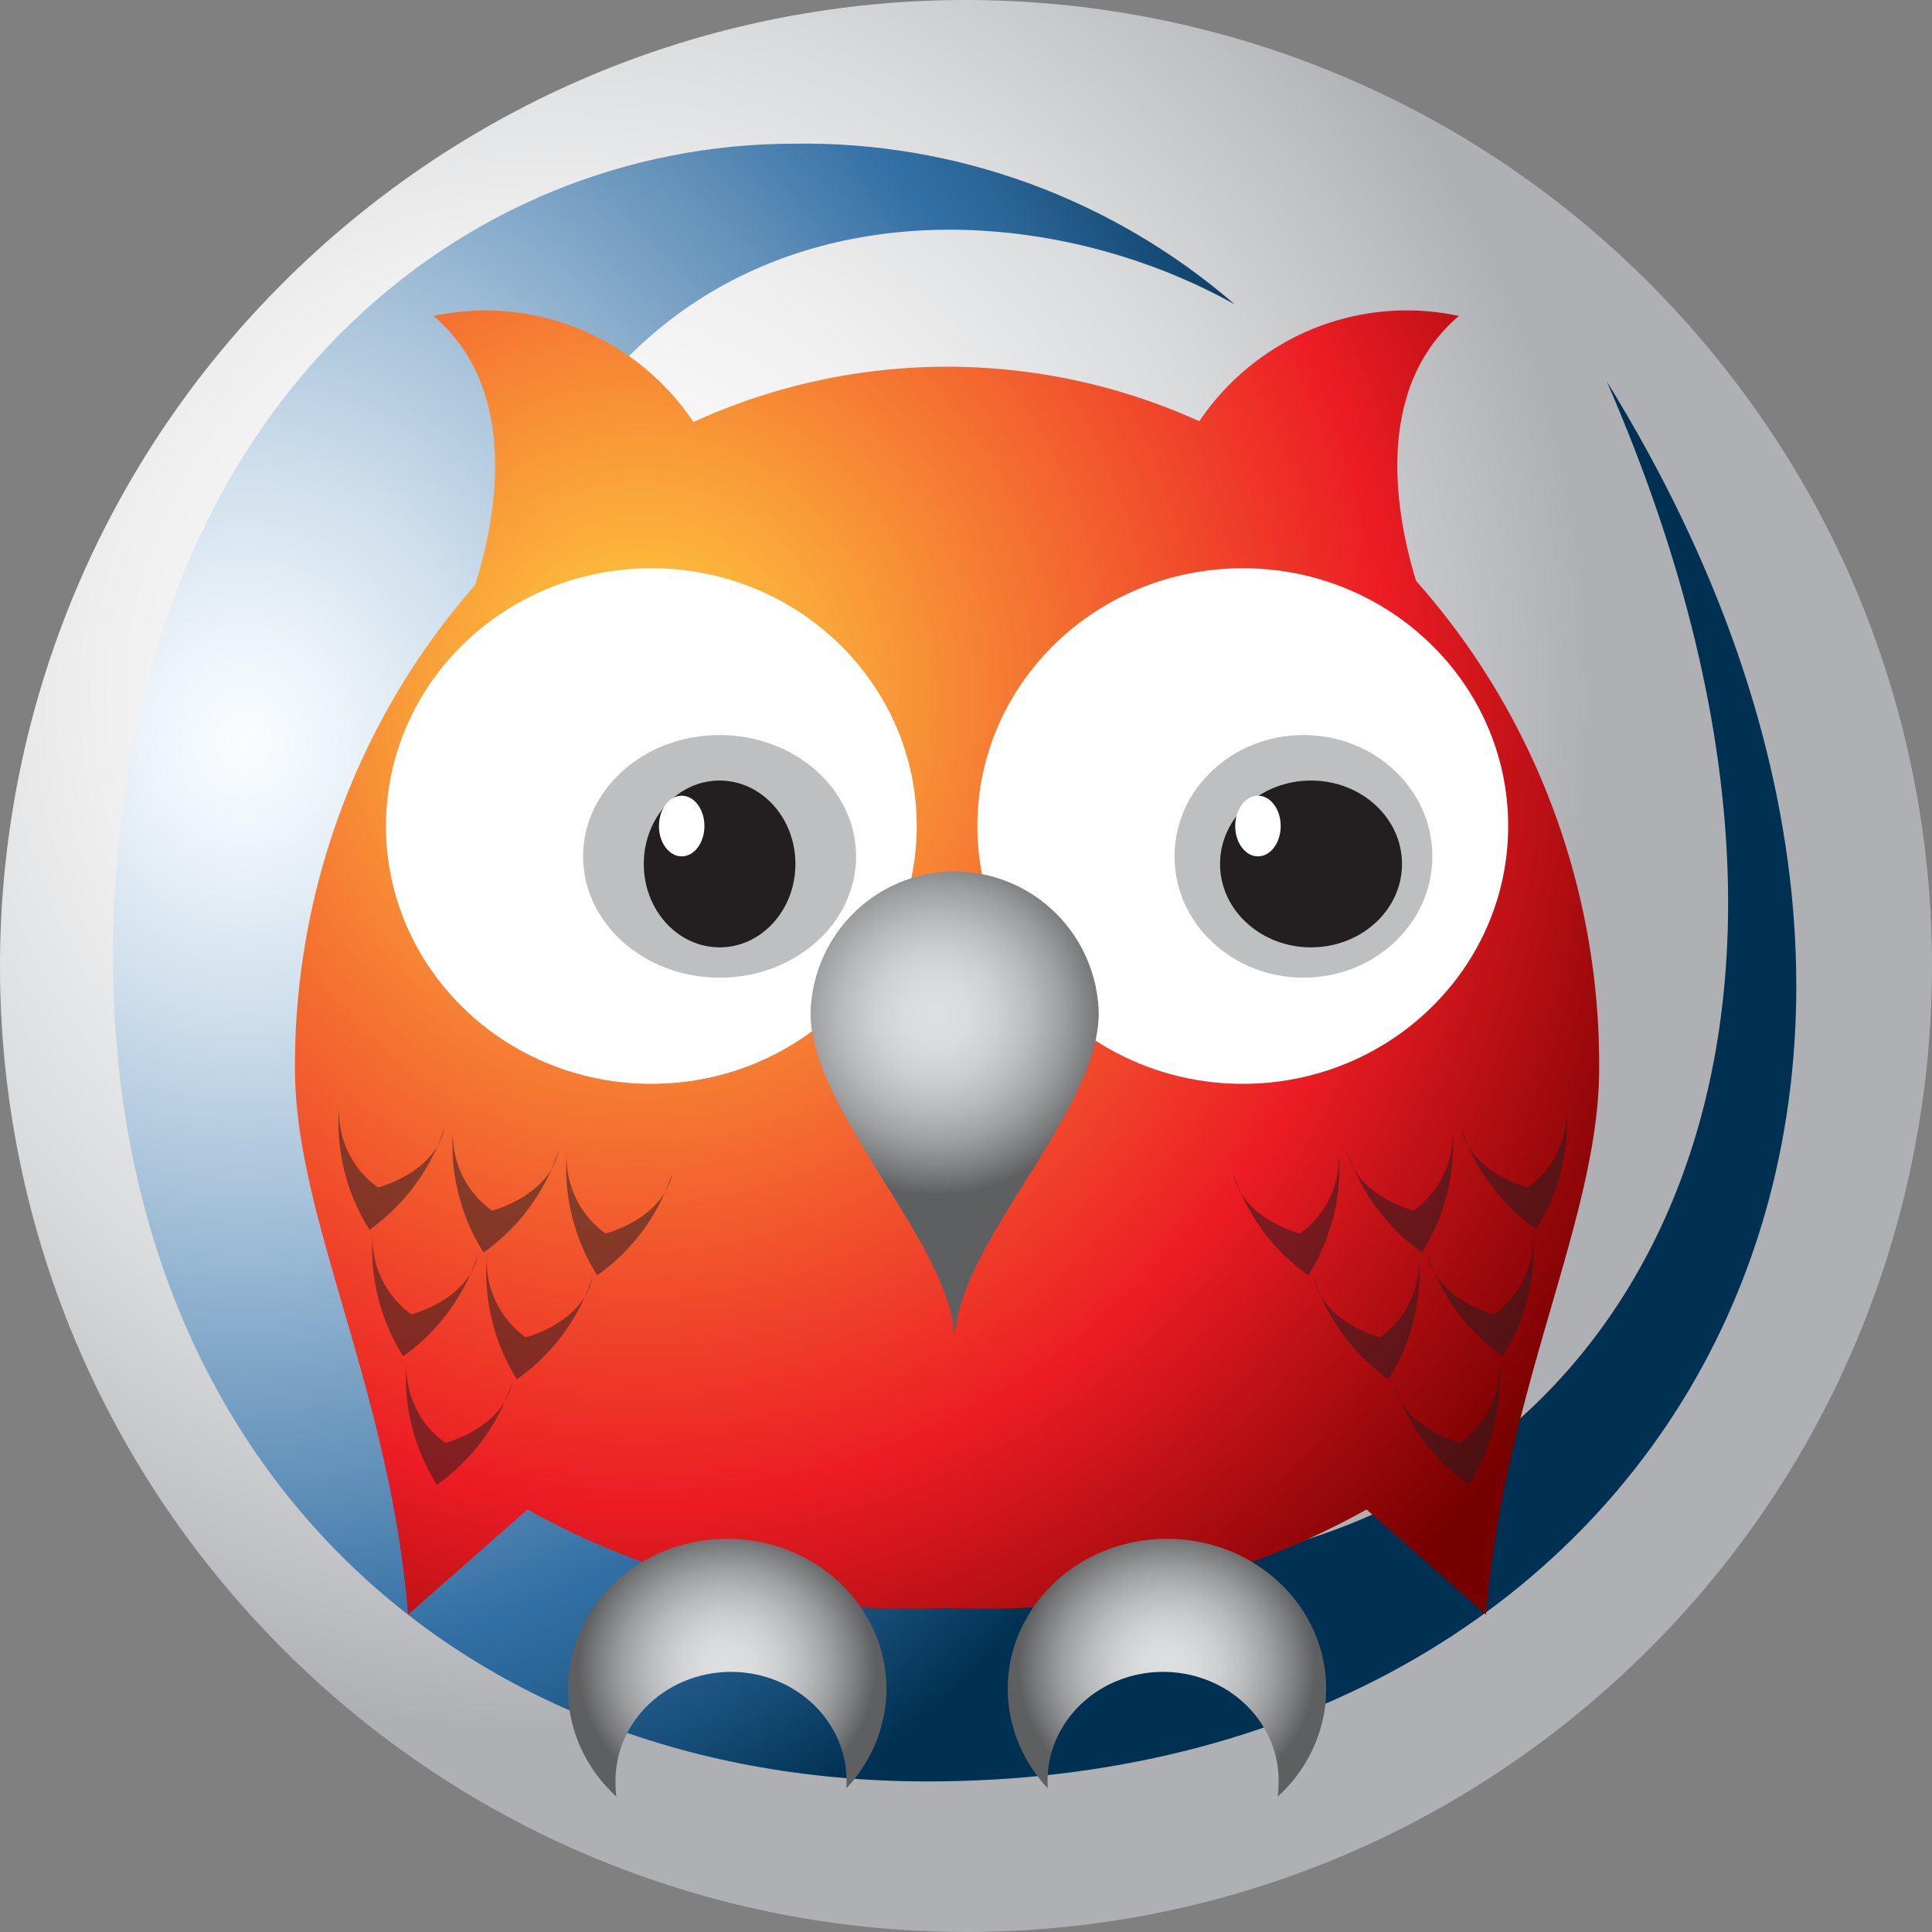
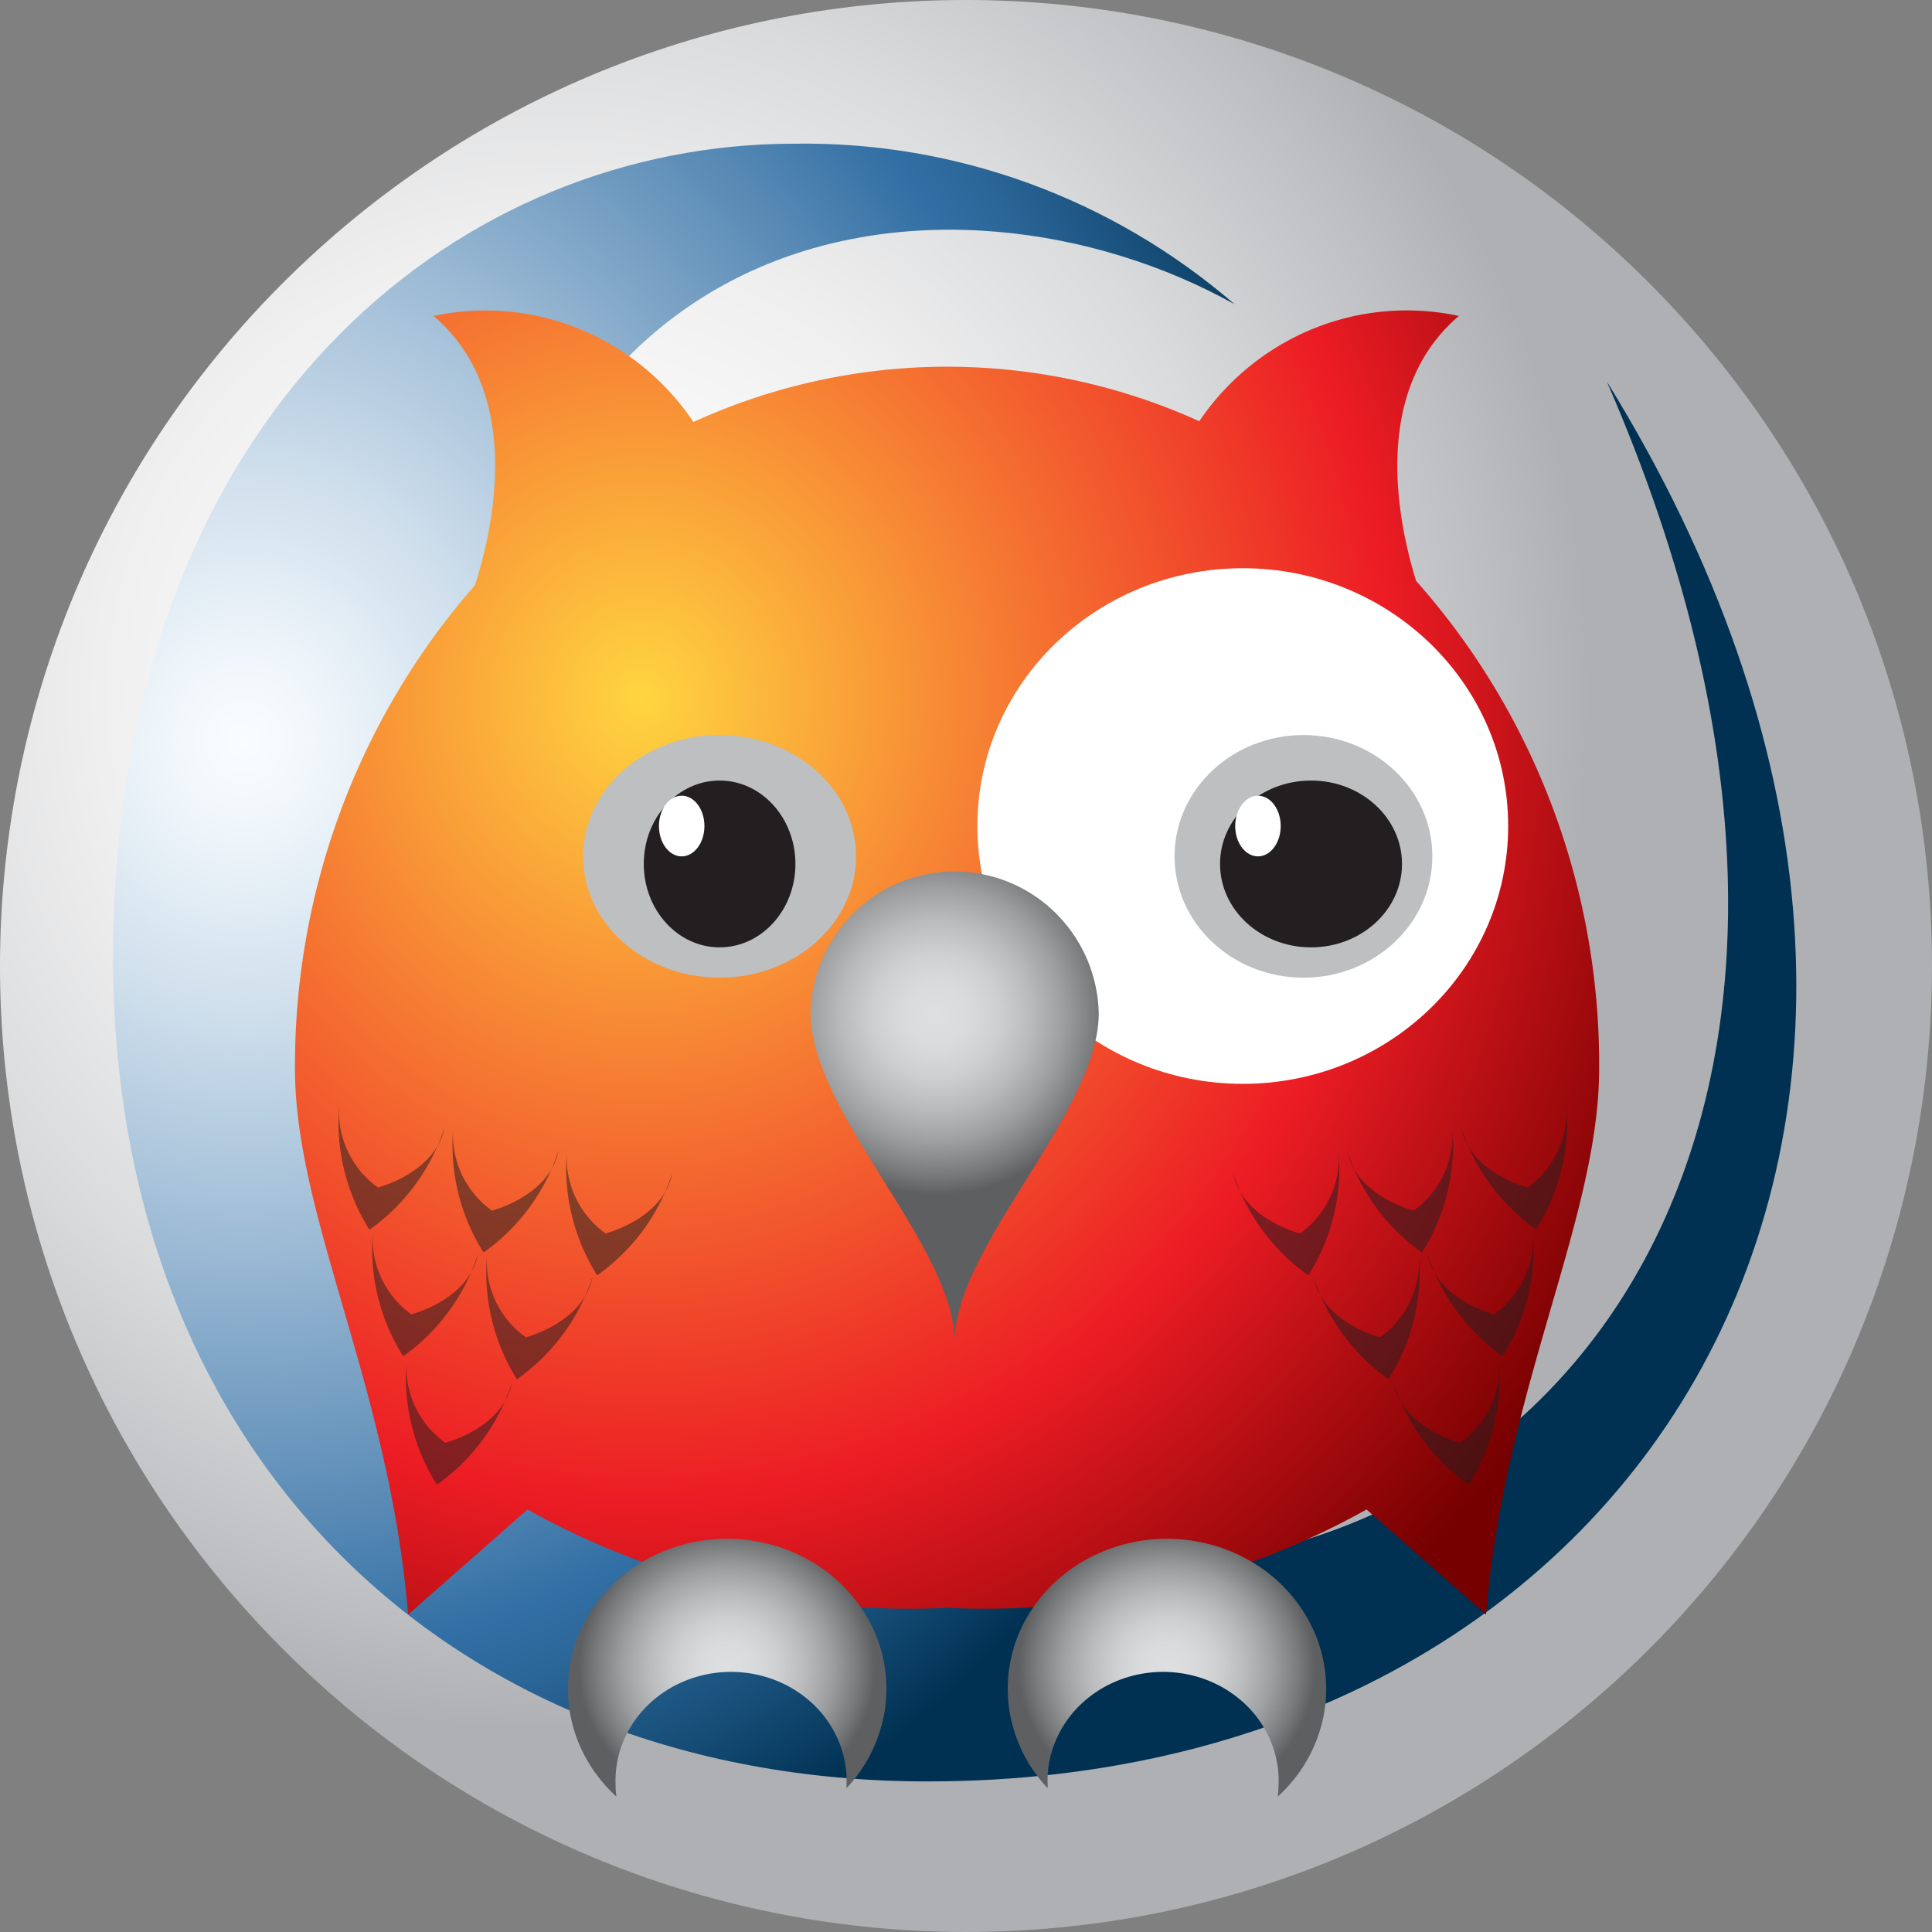
<svg xmlns="http://www.w3.org/2000/svg" viewBox="0 0 128 128">
  <rect x="0" y="0" width="128" height="128" fill="#808080" stroke="none" />
  <path fill="url(#a)" d="M107.044 111.363c26.157-23.773 28.09-64.249 4.318-90.406C87.59-5.201 47.114-7.135 20.957 16.637c-26.158 23.773-28.092 64.249-4.32 90.407 23.772 26.157 64.249 28.09 90.407 4.319z" />
  <path fill="url(#b)" d="M81.797 20.16C73.671 13.137 63.298 9.354 52.62 9.52c-21.878 0-43.38 16.968-45.036 49.997-1.795 35.481 21.323 58.507 53.866 58.507 48.178 0 74.836-44.489 45.008-92.742 20.967 48.218-2.365 78.6-32.48 78.6-24.424 0-43.137-16.608-43.137-47.058-.018-43.942 32.485-46.99 50.956-36.664z" />
  <path fill="url(#c)" d="M93.818 38.484c-1.311-4.274-2.886-12.675 2.837-17.55a16.437 16.437 0 0 0-9.64.84 16.735 16.735 0 0 0-7.56 6.134 40.455 40.455 0 0 0-16.761-3.612 40.457 40.457 0 0 0-16.752 3.663 16.738 16.738 0 0 0-7.558-6.168 16.437 16.437 0 0 0-9.659-.856c5.858 5.001 4.071 13.662 2.747 17.835-7.732 8.816-11.981 20.226-11.929 32.035 0 9.884 6.265 21.119 7.495 36.167l7.91-6.965a51.857 51.857 0 0 0 27.796 6.515 51.857 51.857 0 0 0 27.794-6.515l7.915 6.965c1.253-15.048 7.495-26.283 7.495-36.167.07-11.934-4.257-23.464-12.13-32.322z" />
  <path fill="url(#d)" d="M40.783 118.232a6.835 6.835 0 0 1 .503-2.836 7.17 7.17 0 0 1 1.64-2.426 7.68 7.68 0 0 1 2.516-1.63 8.056 8.056 0 0 1 2.992-.573c1.028 0 2.044.195 2.99.574a7.682 7.682 0 0 1 2.517 1.63 7.168 7.168 0 0 1 1.64 2.425 6.84 6.84 0 0 1 .502 2.836v.236a9.691 9.691 0 0 0 2.54-5.191 9.427 9.427 0 0 0-.915-5.65c-.886-1.759-2.3-3.234-4.067-4.242a11.055 11.055 0 0 0-5.875-1.428c-2.064.075-4.06.72-5.738 1.855-1.678 1.135-2.967 2.71-3.705 4.528a9.397 9.397 0 0 0-.445 5.7c.447 1.9 1.477 3.636 2.962 4.989a4.983 4.983 0 0 1-.056-.797z" />
  <path fill="url(#e)" d="M84.709 118.232a6.835 6.835 0 0 0-.504-2.836 7.166 7.166 0 0 0-1.64-2.426 7.68 7.68 0 0 0-2.515-1.63 8.056 8.056 0 0 0-2.992-.573 8.055 8.055 0 0 0-2.991.574 7.682 7.682 0 0 0-2.516 1.63 7.168 7.168 0 0 0-1.64 2.425 6.827 6.827 0 0 0-.502 2.836v.236a9.691 9.691 0 0 1-2.54-5.191 9.427 9.427 0 0 1 .915-5.65c.886-1.759 2.3-3.234 4.067-4.242a11.055 11.055 0 0 1 5.875-1.428c2.064.075 4.06.72 5.738 1.855 1.678 1.135 2.967 2.71 3.704 4.528a9.397 9.397 0 0 1 .446 5.7 9.803 9.803 0 0 1-2.962 4.989 6.84 6.84 0 0 0 .056-.797z" />
  <path fill="#231f20" d="M29.454 74.684c-.6 3.033-4.415 3.988-4.415 3.988a6.179 6.179 0 0 1-2.574-5.353 13.317 13.317 0 0 0 2.014 8.154 13.308 13.308 0 0 0 4.974-6.79zm7.557 1.532c-.6 3.033-4.419 3.989-4.419 3.989a6.183 6.183 0 0 1-2.574-5.375 13.318 13.318 0 0 0 2.02 8.152 13.305 13.305 0 0 0 4.973-6.766zm-5.344 6.875c-.6 3.032-4.415 3.988-4.415 3.988a6.179 6.179 0 0 1-2.555-5.375 13.318 13.318 0 0 0 2.015 8.153 13.3 13.3 0 0 0 4.955-6.766zm7.58 1.518c-.6 3.034-4.414 3.99-4.414 3.99a6.183 6.183 0 0 1-2.573-5.376 13.317 13.317 0 0 0 1.986 8.158 13.308 13.308 0 0 0 5.002-6.772zm-5.327 6.993c-.6 3.034-4.42 3.989-4.42 3.989a6.184 6.184 0 0 1-2.57-5.375 13.317 13.317 0 0 0 2.015 8.153 13.304 13.304 0 0 0 4.975-6.766zM44.54 77.73c-.6 3.033-4.42 3.989-4.42 3.989a6.18 6.18 0 0 1-2.568-5.375 13.322 13.322 0 0 0 2.013 8.152 13.308 13.308 0 0 0 4.974-6.766zm52.258-3.046c.6 3.033 4.414 3.988 4.414 3.988a6.183 6.183 0 0 0 1.978-2.357 6.173 6.173 0 0 0 .595-3.018 13.326 13.326 0 0 1-2.013 8.153 13.307 13.307 0 0 1-4.974-6.766zm-7.556 1.532c.599 3.033 4.419 3.989 4.419 3.989a6.184 6.184 0 0 0 2.569-5.375 13.328 13.328 0 0 1-2.02 8.152 13.304 13.304 0 0 1-4.969-6.766zm5.337 6.875c.6 3.032 4.415 3.988 4.415 3.988a6.186 6.186 0 0 0 1.977-2.357 6.183 6.183 0 0 0 .596-3.017 13.316 13.316 0 0 1-2.013 8.152 13.304 13.304 0 0 1-4.975-6.766zm-7.553 1.518c.6 3.034 4.415 3.99 4.415 3.99a6.179 6.179 0 0 0 2.569-5.376 13.312 13.312 0 0 1-2.015 8.153 13.31 13.31 0 0 1-4.97-6.767zm5.306 6.993c.6 3.034 4.42 3.989 4.42 3.989a6.183 6.183 0 0 0 2.568-5.375 13.312 13.312 0 0 1-2.019 8.153 13.308 13.308 0 0 1-4.97-6.766zm-10.626-13.87c.6 3.032 4.42 3.988 4.42 3.988a6.179 6.179 0 0 0 2.569-5.375 13.312 13.312 0 0 1-2.015 8.152 13.312 13.312 0 0 1-4.973-6.766z" opacity=".53" />
-   <path fill="#fff" d="M43.154 71.807c9.71 0 17.582-7.647 17.582-17.08 0-9.433-7.871-17.08-17.582-17.08-9.71 0-17.583 7.647-17.583 17.08 0 9.433 7.872 17.08 17.583 17.08z" />
-   <path fill="#bdbfc1" d="M47.675 64.774c4.994 0 9.043-3.599 9.043-8.037 0-4.44-4.05-8.038-9.043-8.038-4.993 0-9.042 3.599-9.042 8.038 0 4.438 4.049 8.037 9.042 8.037z" />
+   <path fill="#bdbfc1" d="M47.675 64.774c4.994 0 9.043-3.599 9.043-8.037 0-4.44-4.05-8.038-9.043-8.038-4.993 0-9.042 3.599-9.042 8.038 0 4.438 4.049 8.037 9.042 8.037" />
  <path fill="#231f20" d="M47.675 62.765c2.774 0 5.024-2.474 5.024-5.526 0-3.052-2.25-5.526-5.024-5.526s-5.023 2.474-5.023 5.526c0 3.052 2.25 5.526 5.023 5.526z" />
  <path fill="#fff" d="M45.163 56.737c.832 0 1.507-.9 1.507-2.01 0-1.11-.675-2.01-1.507-2.01-.831 0-1.507.9-1.507 2.01 0 1.11.676 2.01 1.507 2.01zm37.175 15.07c9.71 0 17.582-7.647 17.582-17.08 0-9.433-7.872-17.08-17.582-17.08s-17.583 7.647-17.583 17.08c0 9.433 7.872 17.08 17.583 17.08z" />
  <path fill="#bdbfc1" d="M86.357 64.774c4.716 0 8.54-3.599 8.54-8.037 0-4.44-3.824-8.038-8.54-8.038-4.716 0-8.54 3.599-8.54 8.038 0 4.438 3.824 8.037 8.54 8.037z" />
  <path fill="#231f20" d="M86.859 62.765c3.33 0 6.028-2.474 6.028-5.526 0-3.052-2.698-5.526-6.028-5.526-3.33 0-6.028 2.474-6.028 5.526 0 3.052 2.698 5.526 6.028 5.526z" />
  <path fill="#fff" d="M83.343 56.737c.831 0 1.507-.9 1.507-2.01 0-1.11-.676-2.01-1.507-2.01-.832 0-1.508.9-1.508 2.01 0 1.11.676 2.01 1.508 2.01z" />
  <path fill="url(#f)" d="M63.246 88.887c0-6.284 9.547-15.19 9.547-21.752a9.626 9.626 0 0 0-2.867-6.654 9.512 9.512 0 0 0-6.678-2.74 9.518 9.518 0 0 0-6.677 2.74 9.626 9.626 0 0 0-2.868 6.654c0 6.561 9.543 15.468 9.543 21.752z" />
  <defs>
    <radialGradient id="a" cx="0" cy="0" r="1" gradientTransform="rotate(-42.27 77.964 -24.175) scale(83.652)" gradientUnits="userSpaceOnUse">
      <stop stop-color="#fff" />
      <stop offset=".181" stop-color="#FBFBFB" />
      <stop offset=".365" stop-color="#EFEFF0" />
      <stop offset=".552" stop-color="#DADBDC" />
      <stop offset=".738" stop-color="#BEBFC2" />
      <stop offset=".824" stop-color="#AEB0B3" />
    </radialGradient>
    <radialGradient id="b" cx="0" cy="0" r="1" gradientTransform="matrix(74.845 0 0 82.498 15.977 49.017)" gradientUnits="userSpaceOnUse">
      <stop stop-color="#FAFDFF" />
      <stop offset=".079" stop-color="#EEF5FA" />
      <stop offset=".22" stop-color="#CFDFEC" />
      <stop offset=".407" stop-color="#9DBBD5" />
      <stop offset=".631" stop-color="#588AB5" />
      <stop offset=".745" stop-color="#326FA4" />
      <stop offset=".799" stop-color="#2B6698" />
      <stop offset=".897" stop-color="#174E78" />
      <stop offset=".994" stop-color="#003152" />
    </radialGradient>
    <radialGradient id="c" cx="0" cy="0" r="1" gradientTransform="matrix(74.247 0 0 80.122 42.546 46.237)" gradientUnits="userSpaceOnUse">
      <stop stop-color="#FFD540" />
      <stop offset=".667" stop-color="#EC1C24" />
      <stop offset=".994" stop-color="#760000" />
    </radialGradient>
    <radialGradient id="d" cx="0" cy="0" r="1" gradientTransform="matrix(9.836 0 0 9.267 48.17 110.492)" gradientUnits="userSpaceOnUse">
      <stop stop-color="#DDDFE0" />
      <stop offset=".174" stop-color="#D9DBDC" />
      <stop offset=".351" stop-color="#CDCFD0" />
      <stop offset=".531" stop-color="#B8BABB" />
      <stop offset=".711" stop-color="#9C9E9F" />
      <stop offset=".891" stop-color="#78797B" />
      <stop offset="1" stop-color="#5E5F61" />
    </radialGradient>
    <radialGradient id="e" cx="0" cy="0" r="1" gradientTransform="matrix(9.836 0 0 9.267 77.318 110.492)" gradientUnits="userSpaceOnUse">
      <stop stop-color="#DDDFE0" />
      <stop offset=".174" stop-color="#D9DBDC" />
      <stop offset=".351" stop-color="#CDCFD0" />
      <stop offset=".531" stop-color="#B8BABB" />
      <stop offset=".711" stop-color="#9C9E9F" />
      <stop offset=".891" stop-color="#78797B" />
      <stop offset="1" stop-color="#5E5F61" />
    </radialGradient>
    <radialGradient id="f" cx="0" cy="0" r="1" gradientTransform="matrix(11.893 0 0 11.96 62.043 67.22)" gradientUnits="userSpaceOnUse">
      <stop stop-color="#DDDFE0" />
      <stop offset=".174" stop-color="#D9DBDC" />
      <stop offset=".351" stop-color="#CDCFD0" />
      <stop offset=".531" stop-color="#B8BABB" />
      <stop offset=".711" stop-color="#9C9E9F" />
      <stop offset=".891" stop-color="#78797B" />
      <stop offset="1" stop-color="#5E5F61" />
    </radialGradient>
  </defs>
</svg>